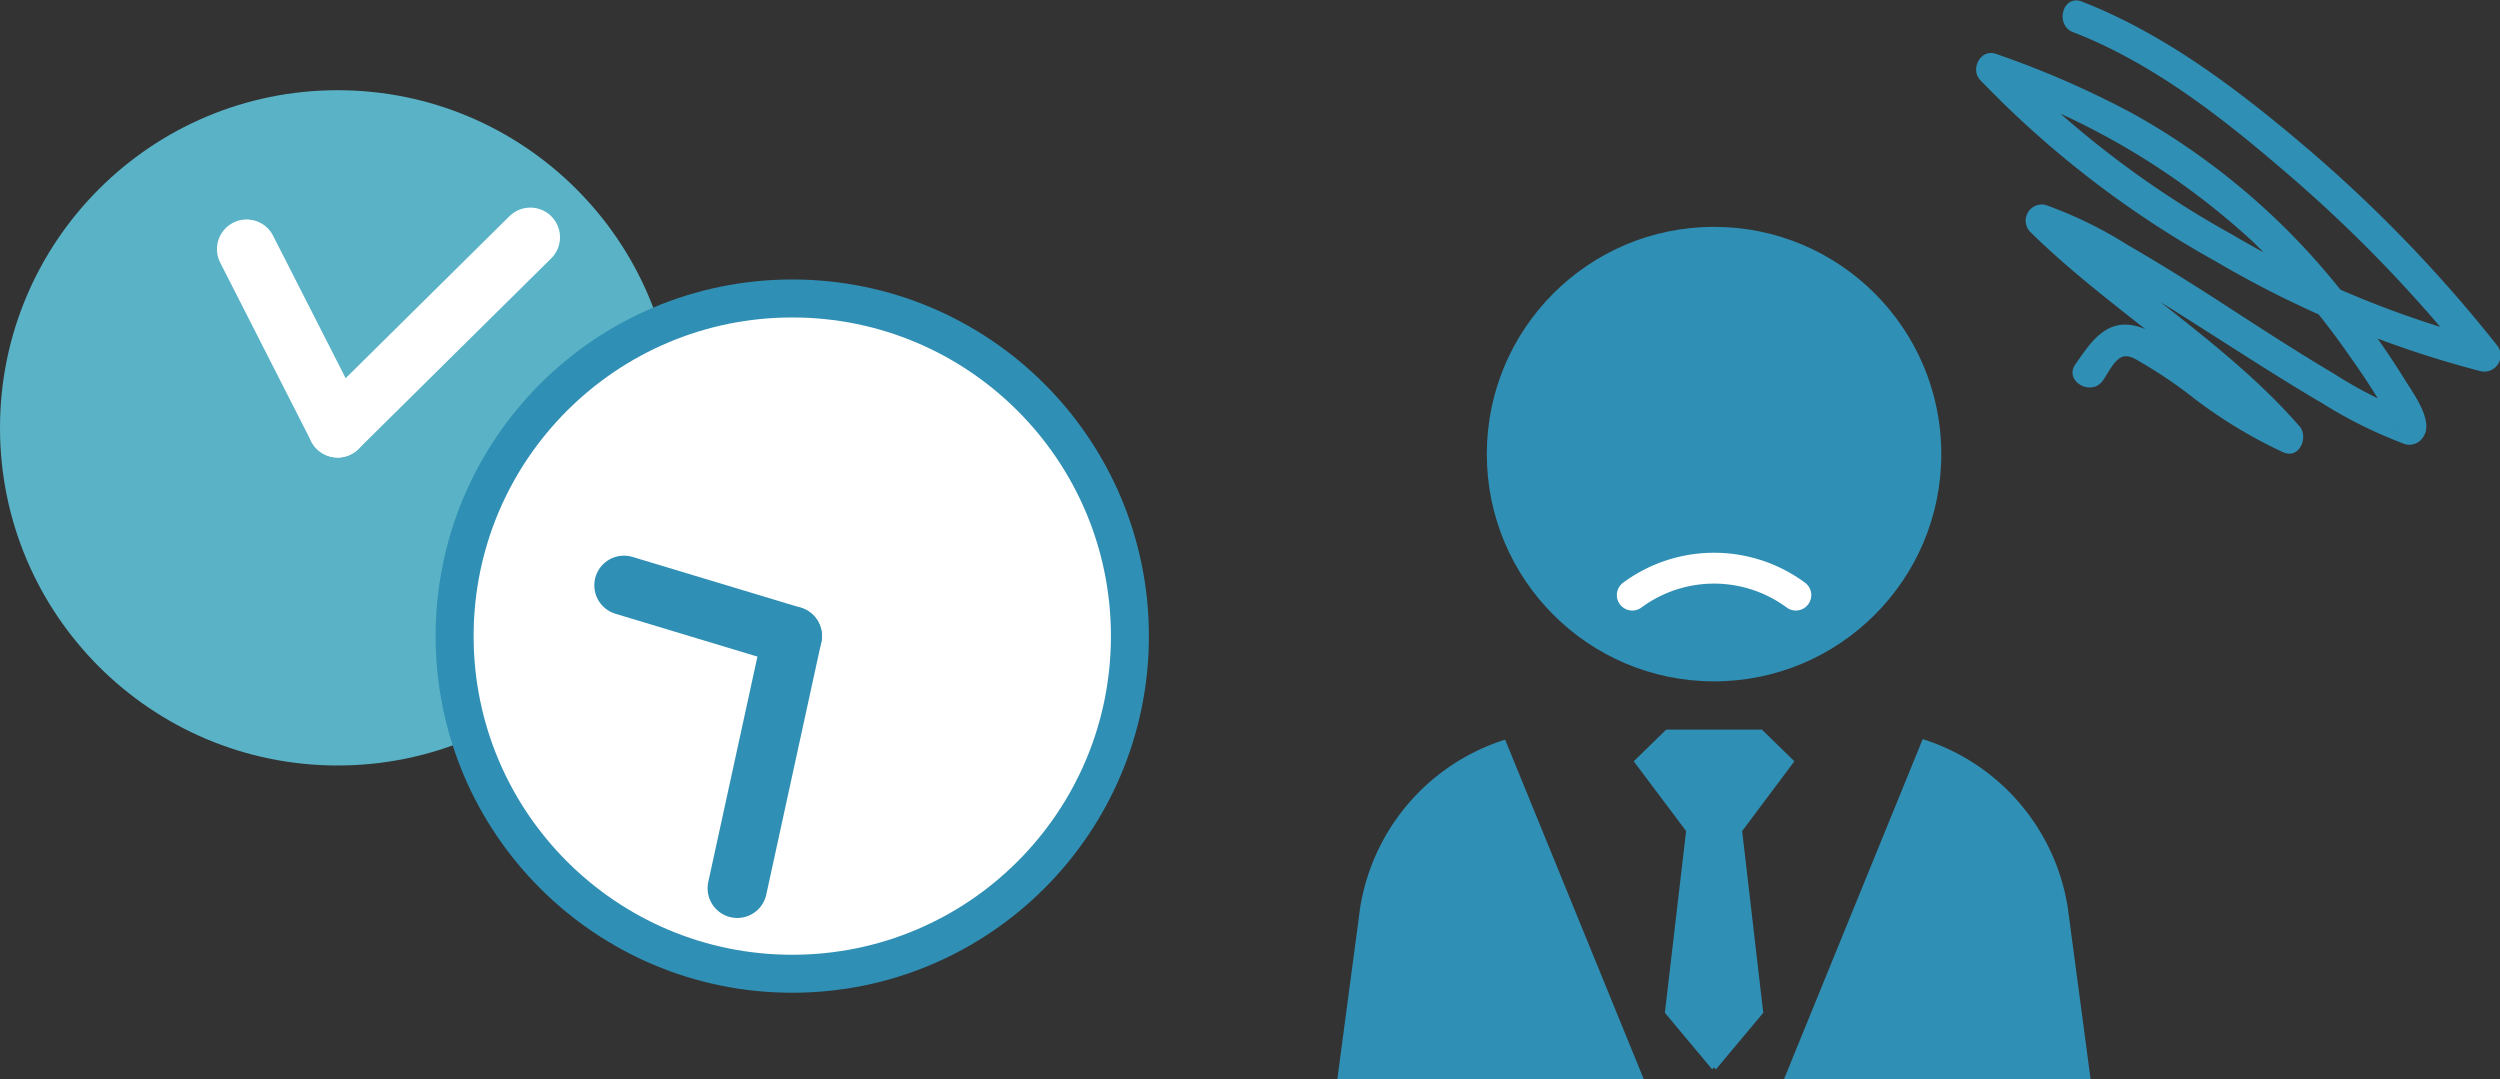
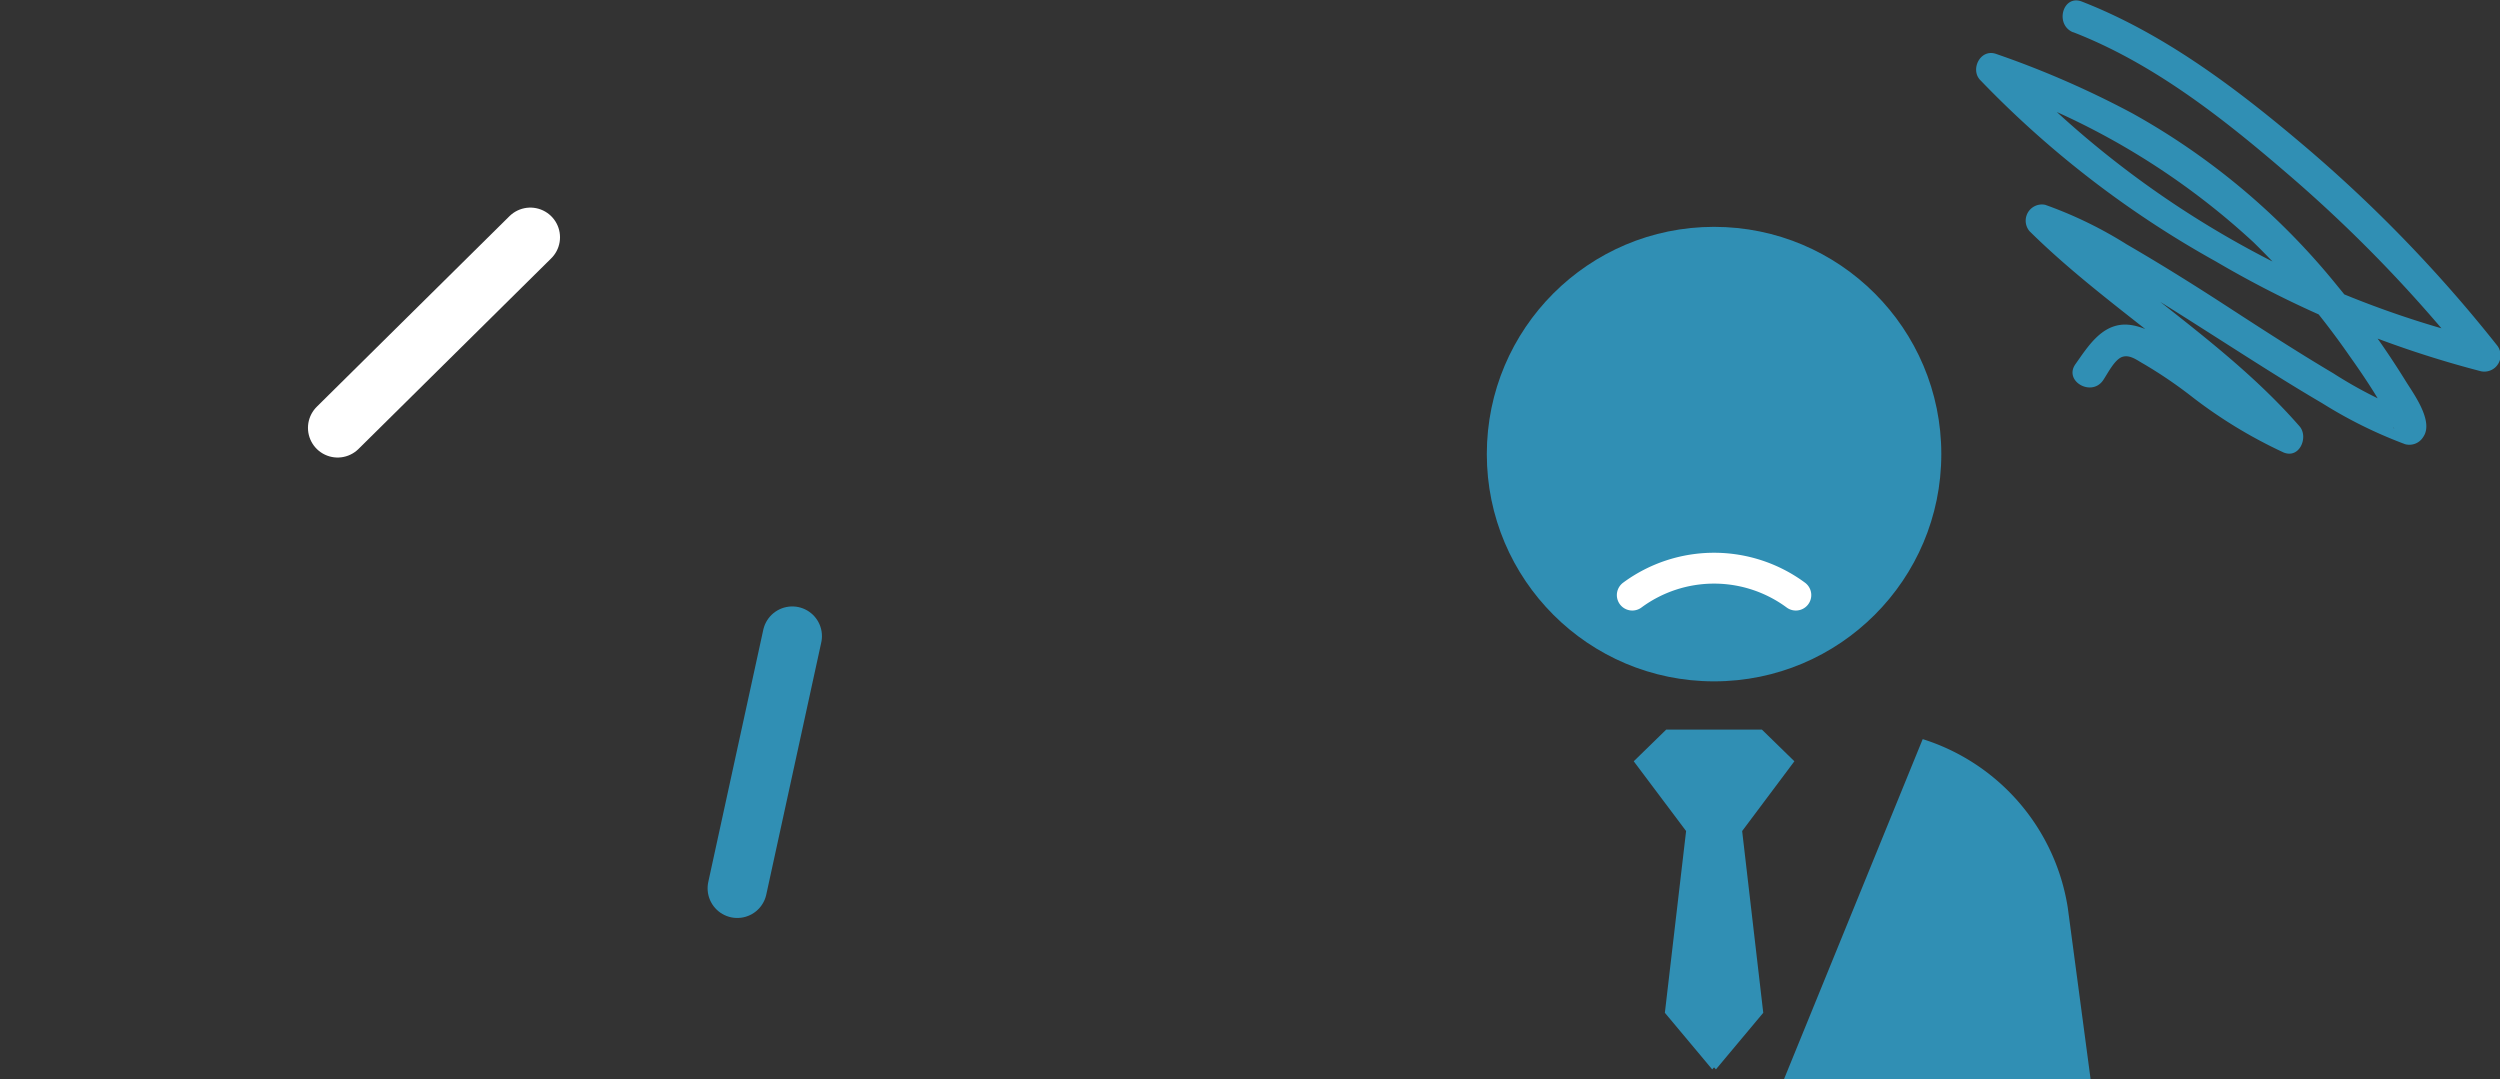
<svg xmlns="http://www.w3.org/2000/svg" viewBox="0 0 189.55 81.83">
  <rect x="0" y="0" width="189.55" height="81.83" fill="#333333" stroke="none" />
  <defs>
    <style>.cls-1{fill:#308fb4;}.cls-2,.cls-4,.cls-6{fill:none;stroke-linecap:round;}.cls-2,.cls-4{stroke:#fff;}.cls-2,.cls-4,.cls-5,.cls-6{stroke-miterlimit:10;}.cls-2{stroke-width:2.34px;}.cls-3{fill:#59b2c6;}.cls-4,.cls-6{stroke-width:4.5px;}.cls-5{fill:#fff;stroke-width:2.88px;}.cls-5,.cls-6{stroke:#308fb4;}</style>
  </defs>
  <g id="レイヤー_2" data-name="レイヤー 2">
    <g id="レイヤー_1-2" data-name="レイヤー 1">
-       <path class="cls-1" d="M157.16,2.43c6,2.32,11.26,6.43,16.06,10.56a105.75,105.75,0,0,1,14.31,14.85l1.18-2a76,76,0,0,1-19.53-8.09A73.53,73.53,0,0,1,151.85,4.43l-1.18,2a55.68,55.68,0,0,1,20.17,11.92A59.22,59.22,0,0,1,178.15,27c.86,1.21,1.69,2.44,2.44,3.73A12.87,12.87,0,0,1,181.3,32a2.5,2.5,0,0,0,.15.38c.24.25-.2.06.15-.45l1.37-.56a33,33,0,0,1-6.05-3.06c-2.68-1.59-5.31-3.29-7.94-5s-5.11-3.26-7.73-4.78a31.32,31.32,0,0,0-6.18-3,1.23,1.23,0,0,0-1.19,2c5.91,5.84,13.24,10.07,18.74,16.35l1.18-2c-3.14-1.24-5.77-3.7-8.6-5.49-1.16-.73-2.64-1.77-4.07-1.78-1.82,0-2.86,1.72-3.77,3s1.22,2.51,2.1,1.22c.33-.48.86-1.57,1.45-1.77s1.17.29,1.62.53A34,34,0,0,1,166.09,30a36.26,36.26,0,0,0,7.06,4.31c1.23.49,1.9-1.21,1.19-2C168.83,26,161.51,21.76,155.6,15.92l-1.18,2a29.79,29.79,0,0,1,6,2.93c2.68,1.57,5.3,3.25,7.92,4.92s5.13,3.28,7.76,4.82a34.35,34.35,0,0,0,6.26,3.09,1.23,1.23,0,0,0,1.37-.55c.83-1.19-.76-3.31-1.35-4.27a64.66,64.66,0,0,0-5.15-7.17,53.16,53.16,0,0,0-15.56-13.1,71,71,0,0,0-10.32-4.5c-1.21-.43-2,1.2-1.19,2A75.75,75.75,0,0,0,168,19.82a78.62,78.62,0,0,0,20.11,8.33,1.23,1.23,0,0,0,1.19-2,106.81,106.81,0,0,0-14.92-15.37c-5-4.22-10.4-8.27-16.53-10.66-1.46-.57-2.09,1.78-.64,2.34Z" />
+       <path class="cls-1" d="M157.16,2.43c6,2.32,11.26,6.43,16.06,10.56a105.75,105.75,0,0,1,14.31,14.85l1.18-2A73.53,73.53,0,0,1,151.85,4.43l-1.18,2a55.68,55.68,0,0,1,20.17,11.92A59.22,59.22,0,0,1,178.15,27c.86,1.21,1.69,2.44,2.44,3.73A12.87,12.87,0,0,1,181.3,32a2.5,2.5,0,0,0,.15.38c.24.25-.2.06.15-.45l1.37-.56a33,33,0,0,1-6.05-3.06c-2.68-1.59-5.31-3.29-7.94-5s-5.11-3.26-7.73-4.78a31.32,31.32,0,0,0-6.18-3,1.23,1.23,0,0,0-1.19,2c5.91,5.84,13.24,10.07,18.74,16.35l1.18-2c-3.14-1.24-5.77-3.7-8.6-5.49-1.16-.73-2.64-1.77-4.07-1.78-1.82,0-2.86,1.72-3.77,3s1.22,2.51,2.1,1.22c.33-.48.86-1.57,1.45-1.77s1.17.29,1.62.53A34,34,0,0,1,166.09,30a36.26,36.26,0,0,0,7.06,4.31c1.23.49,1.9-1.21,1.19-2C168.83,26,161.51,21.76,155.6,15.92l-1.18,2a29.79,29.79,0,0,1,6,2.93c2.68,1.57,5.3,3.25,7.92,4.92s5.13,3.28,7.76,4.82a34.35,34.35,0,0,0,6.26,3.09,1.23,1.23,0,0,0,1.37-.55c.83-1.19-.76-3.31-1.35-4.27a64.66,64.66,0,0,0-5.15-7.17,53.16,53.16,0,0,0-15.56-13.1,71,71,0,0,0-10.32-4.5c-1.21-.43-2,1.2-1.19,2A75.75,75.75,0,0,0,168,19.82a78.62,78.62,0,0,0,20.11,8.33,1.23,1.23,0,0,0,1.19-2,106.81,106.81,0,0,0-14.92-15.37c-5-4.22-10.4-8.27-16.53-10.66-1.46-.57-2.09,1.78-.64,2.34Z" />
      <circle class="cls-1" cx="129.96" cy="34.43" r="17.23" />
-       <path class="cls-1" d="M114.12,56.08a16,16,0,0,0-11,12.79l-1.73,13h23.26Z" />
      <path class="cls-1" d="M135.26,81.83h23.25l-1.73-13a16,16,0,0,0-11-12.79Z" />
      <polygon class="cls-1" points="136.05 57.72 133.59 55.32 126.33 55.32 123.87 57.72 127.84 63.01 126.23 76.79 129.82 81.08 129.96 80.93 130.1 81.08 133.69 76.79 132.09 63.01 136.05 57.72" />
      <path class="cls-2" d="M136.16,45.12a10.44,10.44,0,0,0-12.4,0" />
-       <circle class="cls-3" cx="25.6" cy="32.44" r="25.6" />
      <line class="cls-4" x1="25.6" y1="32.44" x2="40.21" y2="17.99" />
-       <line class="cls-4" x1="25.6" y1="32.44" x2="18.7" y2="18.89" />
-       <circle class="cls-5" cx="60.07" cy="48.23" r="25.6" />
      <line class="cls-6" x1="60.07" y1="48.23" x2="55.9" y2="67.35" />
-       <line class="cls-6" x1="60.07" y1="48.23" x2="47.31" y2="44.38" />
    </g>
  </g>
</svg>